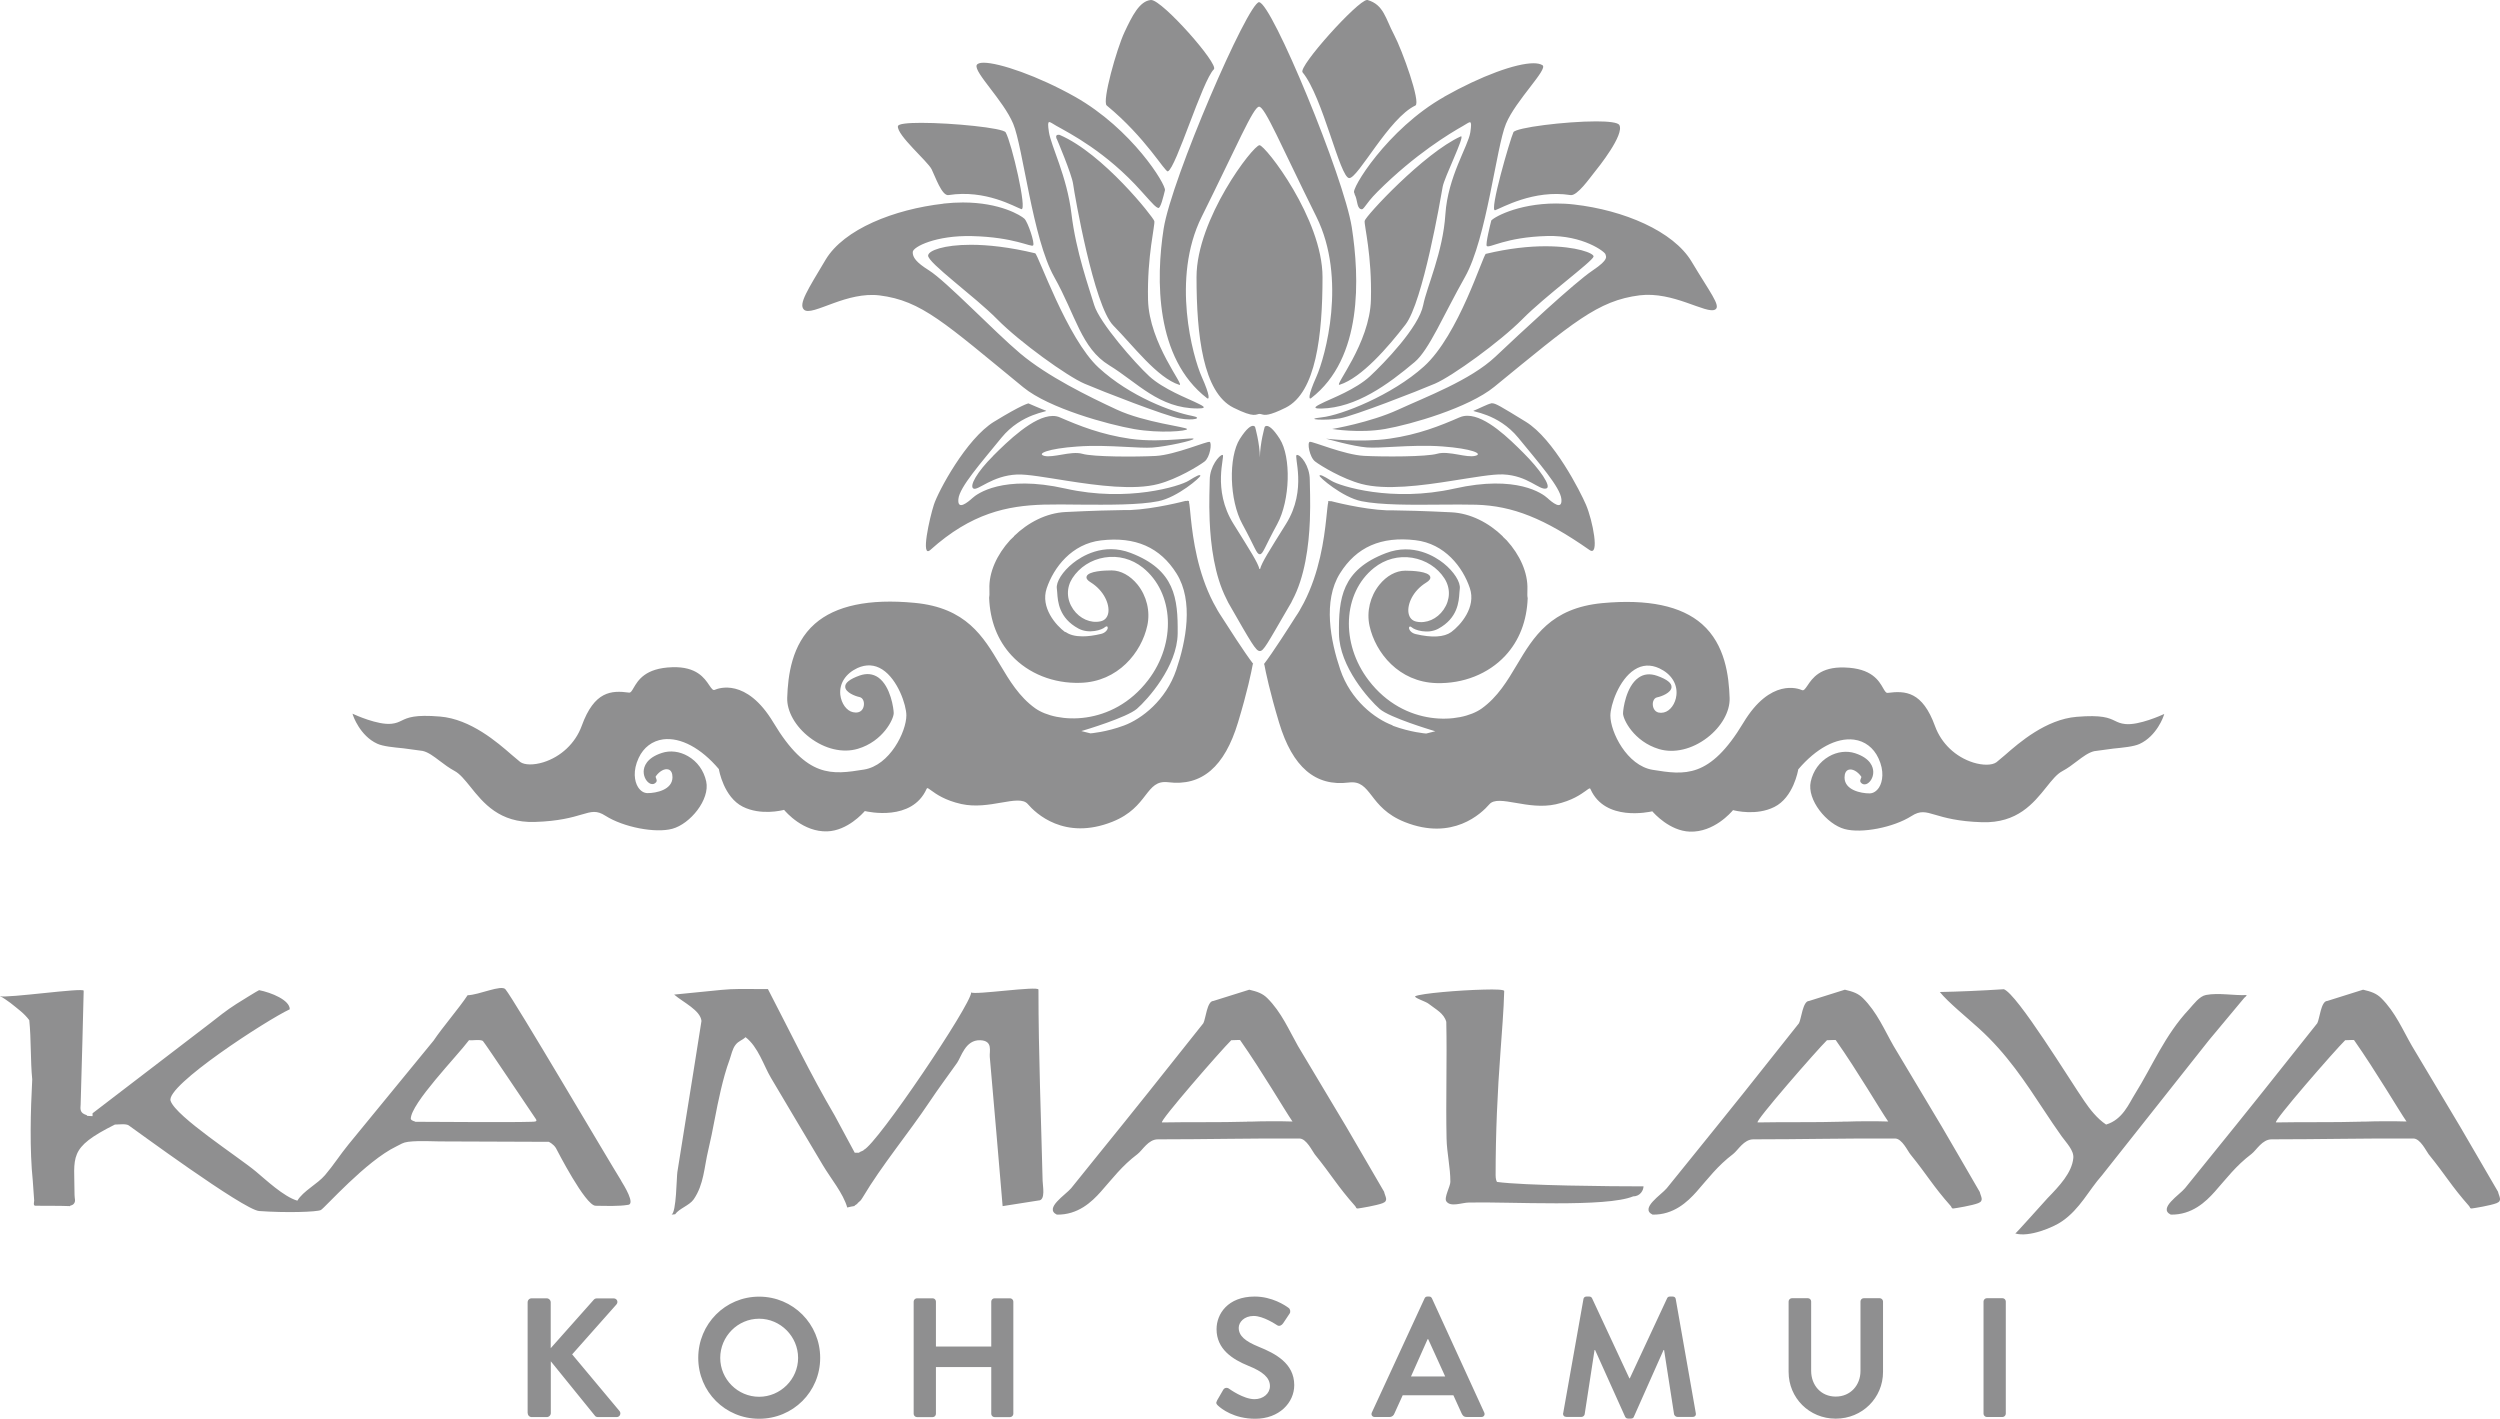
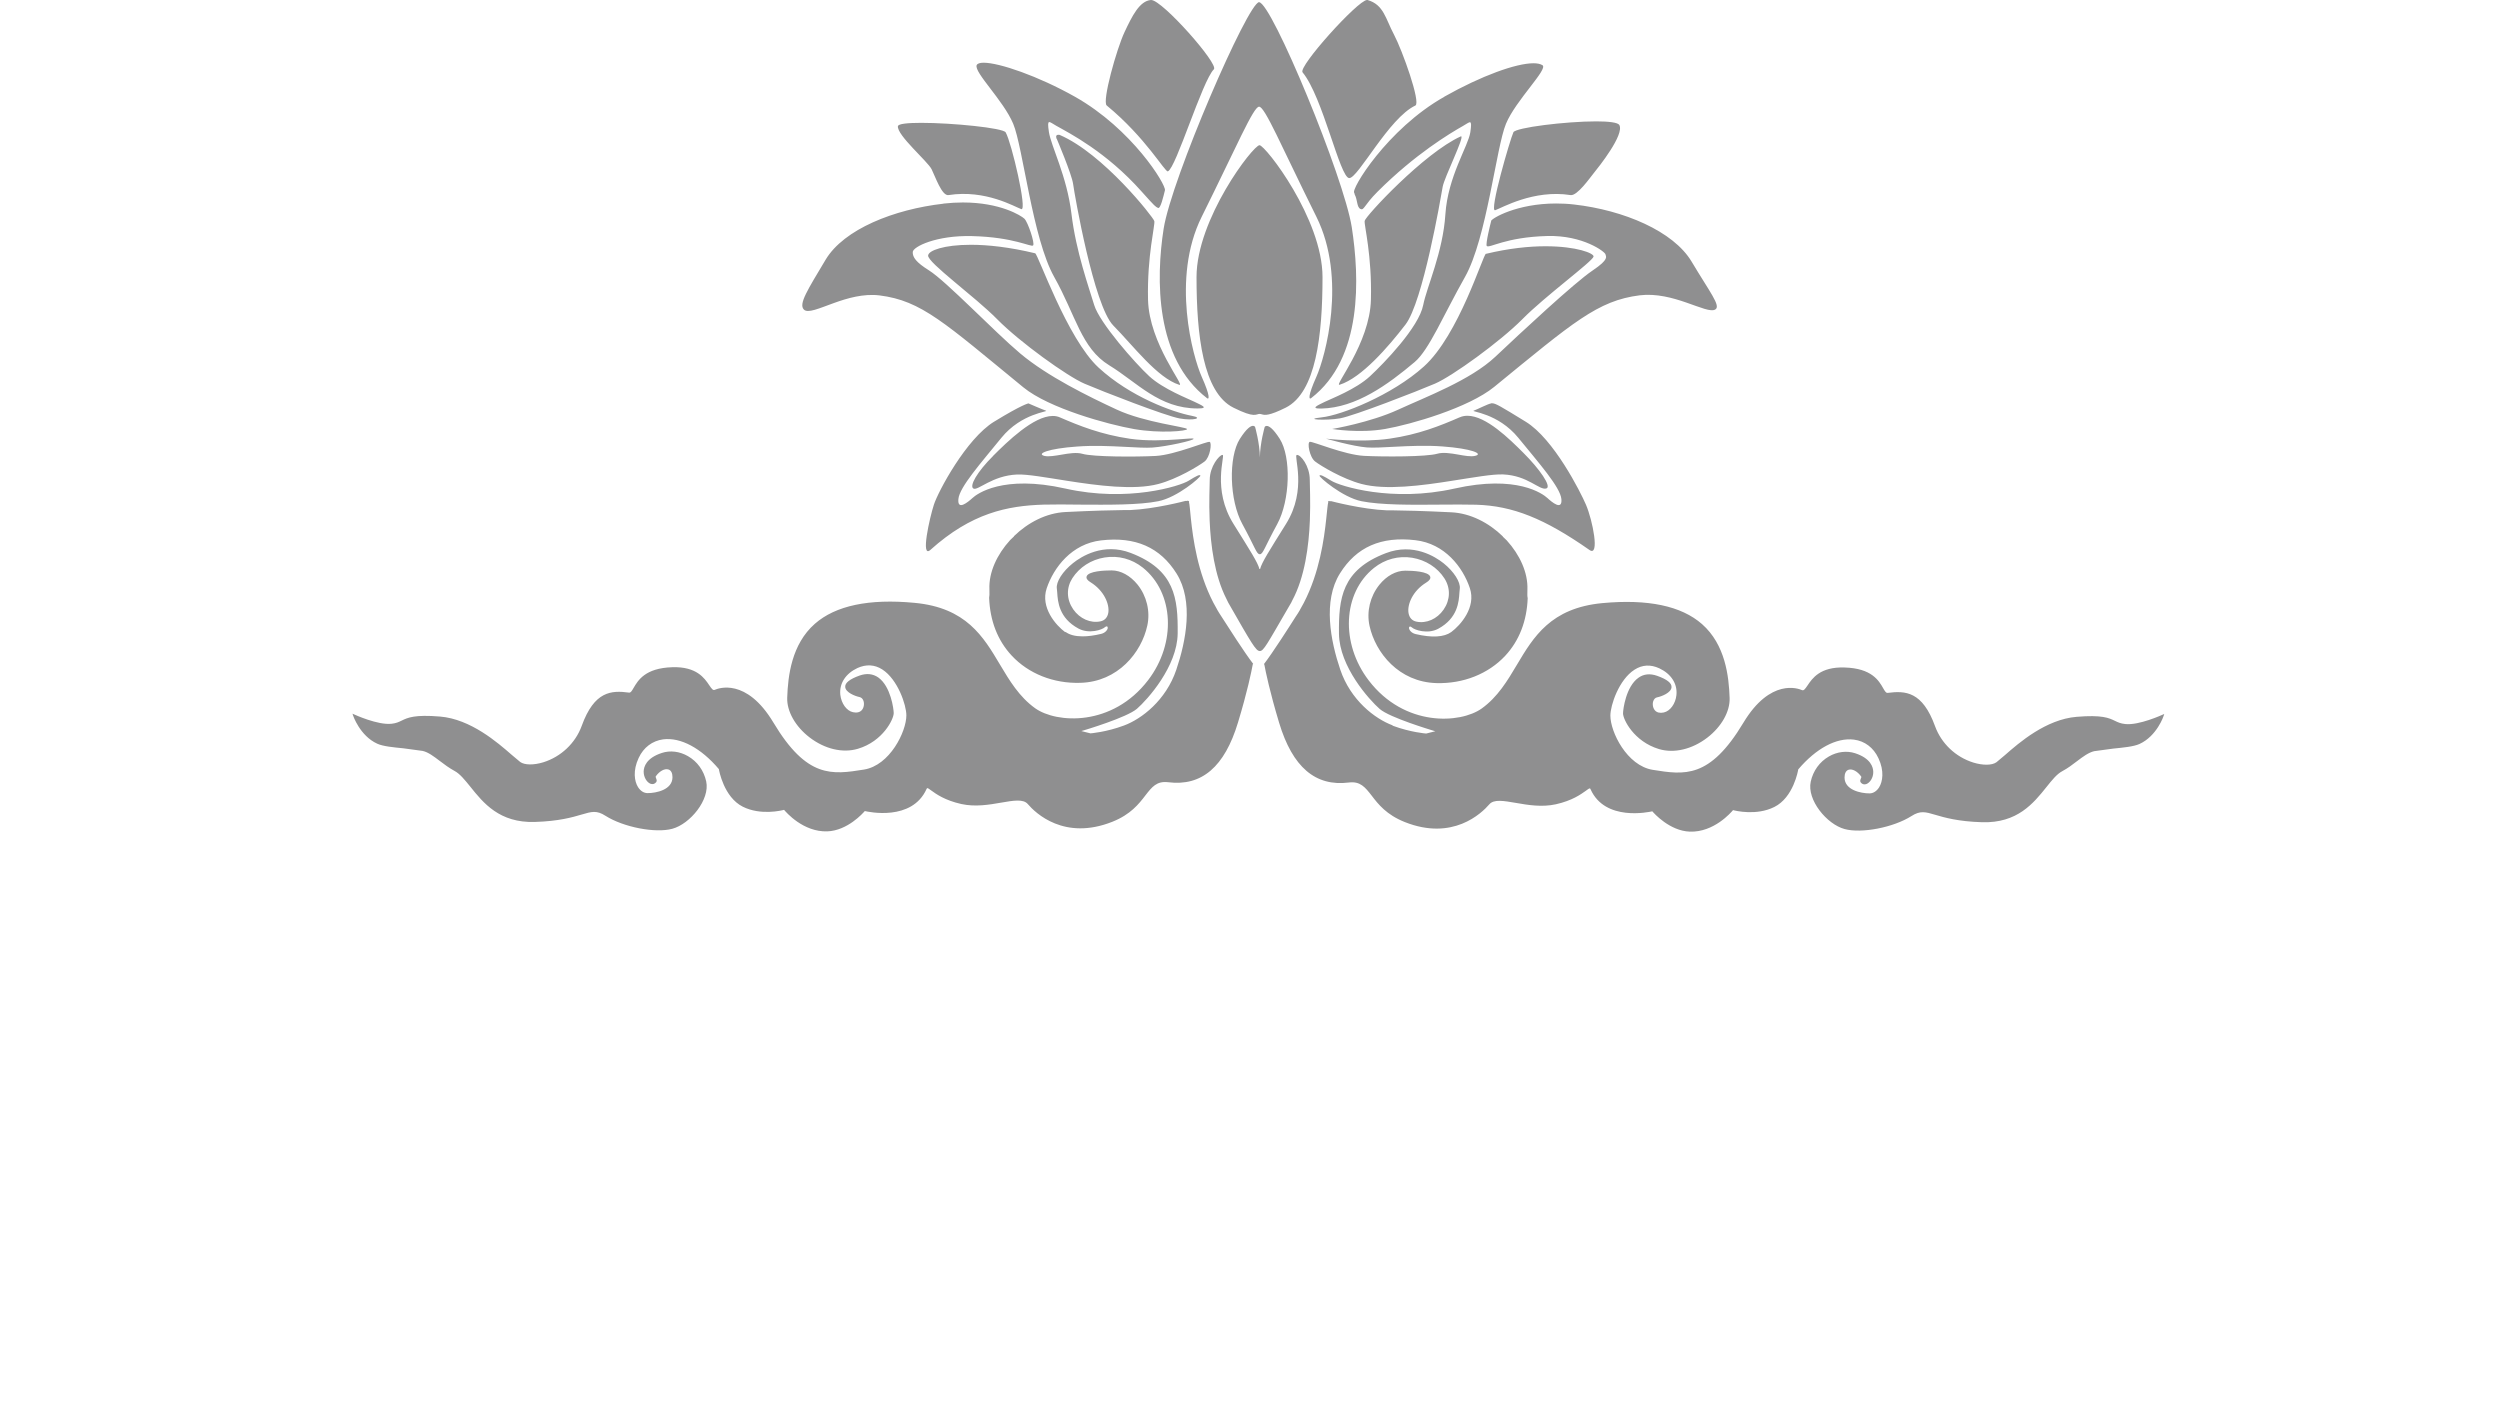
<svg xmlns="http://www.w3.org/2000/svg" id="Ebene_1" viewBox="0 0 270.64 153.6">
  <defs>
    <style>.cls-1{fill:#8f8f90;}</style>
  </defs>
  <path class="cls-1" d="M115.32,68.44c-1-.73-2.71-2.67-2.01-4.75,.76-2.26,2.71-4.82,5.89-5.19,3.72-.43,6.39,.75,8.17,3.59,1.87,2.99,1.02,7.32-.03,10.42-1.12,3.31-3.75,5.32-5.66,6.03-1.93,.72-3.61,.85-3.63,.85-.02,0-.68-.17-.68-.17l-.31-.08,.31-.09s4.61-1.37,5.71-2.32c1.13-.98,4.37-4.58,4.41-8.15,.04-3.82-.3-6.89-5.08-8.72-2.97-1.14-5.36,.39-6.25,1.1-1.12,.89-1.86,2.04-1.75,2.76l.04,.42c.06,.97,.18,2.77,2.31,3.91,1.14,.61,2.56,.13,2.85-.15,.09-.08,.16-.11,.23-.08l.06,.03,.02,.14c-.02,.19-.26,.52-.71,.63-.75,.18-1.42,.27-2.01,.27-.79,0-1.42-.16-1.86-.49m13.22-14.2s-.03,.02-.04,.03h-.2s-3.3,.88-6.02,.99h-.02c-.24,0-.47,0-.7,0-1.06,.01-3.25,.06-6.24,.21-2.07,.1-4.06,1.14-5.57,2.61,0,.02,0,.03,0,.03-.14,.13-.28,.26-.42,.4-1.42,1.56-2.32,3.49-2.24,5.32,.02,.49,0,.79-.03,.93,.09,2.47,.91,4.61,2.44,6.25,1.82,1.96,4.53,3.04,7.43,2.95,4.08-.11,6.62-3.29,7.25-6.19,.34-1.54-.06-3.21-1.06-4.45-.79-.97-1.81-1.53-2.8-1.53-.76,0-2.54,.07-2.71,.66-.06,.21,.09,.42,.44,.63,1.45,.9,2.06,2.37,1.91,3.3-.09,.5-.38,.82-.83,.92-1.09,.24-2.26-.28-2.97-1.3-.73-1.06-.76-2.32-.09-3.37,.77-1.19,2.04-2.01,3.49-2.24,1.48-.24,2.95,.15,4.14,1.1,3.38,2.71,3.64,8.17,.57,12.18-3.88,5.07-9.93,4.68-12.23,3.04-1.73-1.24-2.79-3.02-3.81-4.73-1.8-3.03-3.66-6.16-9.25-6.68-4.92-.47-8.55,.3-10.79,2.27-2.52,2.22-2.91,5.63-2.99,8-.05,1.47,.88,3.11,2.41,4.29,1.65,1.27,3.6,1.73,5.24,1.24,2.72-.81,3.88-3.21,3.88-3.86,0-.42-.31-2.89-1.67-3.86-.58-.4-1.25-.48-2.02-.21-1.07,.38-1.6,.8-1.56,1.24,.04,.59,1.06,.99,1.55,1.09,.2,.04,.35,.19,.43,.42,.11,.34,.03,.76-.19,1-.21,.23-.54,.31-.95,.22-.69-.15-1.26-.94-1.37-1.88-.13-1.22,.57-2.3,1.85-2.9,.95-.43,1.86-.38,2.69,.15,1.68,1.08,2.61,3.85,2.61,4.97,0,1.76-1.79,5.42-4.59,5.87-3.45,.55-6.17,.98-9.81-5.1-2.93-4.88-5.98-3.69-6.32-3.54-.21,.1-.34-.08-.62-.49-.51-.76-1.37-2.04-4.01-1.95-2.94,.09-3.71,1.44-4.18,2.24-.2,.35-.32,.53-.48,.51-1.93-.26-3.77-.18-5.14,3.61-.68,1.86-2.23,3.33-4.15,3.93-1.04,.32-2.02,.31-2.5-.03l-.93-.78c-1.54-1.34-4.43-3.86-7.75-4.14-2.76-.23-3.5,.12-4.16,.44-.31,.15-.6,.29-1.09,.34-1.49,.17-4.03-1-4.05-1.01l-.18-.08,.06,.19s.73,2.2,2.62,3.06c.63,.29,1.75,.39,2.84,.5l2.07,.28c.61,.14,1.18,.57,1.85,1.08,.5,.38,1.02,.77,1.61,1.09,.58,.31,1.1,.96,1.71,1.71,1.4,1.75,3.15,3.93,6.98,3.81,2.61-.08,4.08-.51,5.06-.8,1.09-.32,1.63-.48,2.58,.13,1.95,1.24,5.4,1.91,7.24,1.41,1.93-.52,4.1-3.16,3.67-5.13-.26-1.18-.96-2.15-1.97-2.73-.9-.52-1.93-.65-2.83-.35-1.69,.55-1.96,1.5-1.97,2.02,0,.65,.37,1.18,.75,1.32,.23,.08,.44,.02,.6-.17,.11-.13,.05-.29,0-.41-.05-.12-.07-.19-.03-.24,.4-.56,.96-.86,1.36-.73,.29,.09,.44,.39,.44,.84,0,1.36-1.76,1.72-2.69,1.72-.41,0-.77-.23-1.04-.65-.39-.62-.58-1.78,.07-3.16,.53-1.14,1.48-1.85,2.65-2.01,1.9-.24,4.11,.95,6.03,3.22,.02,.13,.53,3.03,2.59,4.07,1.94,.97,4.21,.41,4.47,.34,.2,.24,2.07,2.42,4.68,2.33,2.19-.08,3.87-1.98,4.06-2.2,.37,.09,5.1,1.13,6.68-2.38,.02-.04,.05-.09,.07-.1,.07-.02,.25,.11,.45,.26,.51,.37,1.46,1.06,3.25,1.46,1.51,.33,3,.08,4.31-.15,1.34-.23,2.4-.42,2.89,.16,.83,.97,3.95,3.98,9.15,1.91,1.98-.79,2.87-1.93,3.58-2.86,.71-.91,1.22-1.57,2.46-1.42,3.63,.46,6.11-1.66,7.56-6.47,1.02-3.36,1.45-5.49,1.6-6.3l.04-.05c-.93-1.2-2.78-4.1-3.42-5.1h0c-.17-.25-.32-.5-.47-.75,0,0-.01-.02-.01-.03-.14-.25-.28-.49-.41-.74-1.71-3.3-2.2-6.91-2.43-9.09h0c-.09-.9-.14-1.55-.21-1.81l.02-.1h-.07s-.03-.03-.04-.03c0,0-.01,0-.02,0m22.15,24.31c-1.91-.71-4.54-2.72-5.66-6.03-1.05-3.1-1.9-7.44-.03-10.42,1.78-2.85,4.45-4.03,8.17-3.59,3.18,.37,5.13,2.92,5.89,5.19,.7,2.07-1.01,4.01-2.01,4.75-.77,.56-2.1,.64-3.87,.22-.45-.11-.68-.43-.71-.63l.02-.14,.06-.03c.07-.03,.14,0,.23,.08,.29,.28,1.71,.76,2.85,.15,2.13-1.15,2.24-2.95,2.3-3.91l.04-.42c.1-.72-.64-1.87-1.75-2.76-.89-.71-3.28-2.24-6.25-1.1-4.78,1.82-5.12,4.9-5.08,8.72,.04,3.57,3.28,7.16,4.41,8.15,1.1,.95,5.66,2.3,5.71,2.32l.31,.09-.31,.08s-.65,.16-.68,.17c-.02,0-1.69-.13-3.63-.85m-6.93-24.29h-.07l.03,.1c-.07,.26-.12,.9-.22,1.81h0c-.23,2.17-.72,5.79-2.43,9.09-.13,.25-.27,.49-.41,.74,0,.01,0,.02-.01,.03-.15,.25-.3,.5-.47,.74h0c-.64,1.01-2.49,3.91-3.42,5.11l.04,.05c.15,.81,.59,2.94,1.6,6.3,1.45,4.81,3.93,6.93,7.56,6.47,1.23-.15,1.75,.51,2.46,1.42,.71,.93,1.6,2.07,3.58,2.86,5.19,2.07,8.31-.94,9.15-1.91,.49-.58,1.55-.39,2.89-.16,1.31,.23,2.8,.48,4.31,.15,1.79-.4,2.73-1.09,3.25-1.46,.2-.15,.37-.28,.45-.26,.03,0,.05,.06,.07,.1,1.57,3.5,6.31,2.46,6.68,2.38,.19,.22,1.88,2.12,4.06,2.2,2.61,.09,4.48-2.09,4.68-2.33,.26,.07,2.53,.63,4.47-.34,2.07-1.03,2.57-3.94,2.59-4.07,1.93-2.27,4.13-3.46,6.03-3.22,1.17,.15,2.12,.87,2.65,2.01,.65,1.38,.46,2.54,.07,3.16-.27,.42-.64,.65-1.04,.65-.93,0-2.7-.36-2.7-1.72,0-.45,.16-.75,.44-.84,.4-.13,.96,.17,1.36,.73,.04,.06,.01,.13-.04,.24-.05,.12-.11,.28,0,.41,.15,.19,.37,.25,.6,.17,.38-.14,.76-.67,.75-1.32-.01-.52-.28-1.47-1.97-2.02-.89-.29-1.93-.17-2.83,.35-1.01,.58-1.71,1.55-1.97,2.73-.43,1.97,1.74,4.61,3.67,5.13,1.84,.5,5.29-.17,7.24-1.41,.95-.61,1.5-.45,2.58-.13,.98,.29,2.45,.72,5.05,.8,3.83,.12,5.58-2.06,6.98-3.81,.6-.75,1.12-1.4,1.7-1.71,.6-.32,1.12-.71,1.61-1.09,.66-.5,1.24-.93,1.85-1.08l2.07-.28c1.08-.11,2.2-.21,2.84-.5,1.89-.86,2.62-3.04,2.62-3.06l.06-.19-.18,.08s-2.56,1.18-4.05,1.01c-.49-.05-.79-.19-1.1-.34-.66-.32-1.4-.67-4.16-.44-3.32,.28-6.21,2.79-7.75,4.14l-.93,.78c-.48,.34-1.46,.35-2.5,.03-1.92-.6-3.46-2.07-4.14-3.93-1.37-3.78-3.21-3.86-5.14-3.61-.16,.02-.28-.16-.48-.51-.46-.81-1.24-2.16-4.18-2.24-2.65-.09-3.5,1.19-4.01,1.95-.28,.41-.41,.59-.62,.49-.34-.15-3.39-1.33-6.32,3.54-3.65,6.08-6.37,5.65-9.81,5.1-2.8-.45-4.59-4.1-4.59-5.87,0-1.12,.92-3.89,2.61-4.97,.84-.54,1.74-.59,2.69-.15,1.28,.6,1.98,1.68,1.85,2.9-.1,.94-.68,1.73-1.37,1.88-.41,.09-.74,.01-.95-.22-.22-.25-.3-.66-.19-1,.08-.23,.23-.39,.43-.42,.49-.1,1.51-.5,1.55-1.09,.04-.45-.49-.86-1.56-1.24-.77-.27-1.45-.2-2.02,.21-1.36,.96-1.67,3.44-1.67,3.86,0,.65,1.17,3.04,3.89,3.86,1.63,.49,3.59,.03,5.24-1.24,1.53-1.18,2.46-2.82,2.41-4.29-.08-2.37-.47-5.78-2.99-8-2.24-1.97-5.87-2.73-10.79-2.27-5.59,.53-7.45,3.66-9.25,6.68-1.02,1.72-2.08,3.49-3.81,4.73-2.3,1.64-8.35,2.03-12.23-3.04-3.07-4.01-2.82-9.47,.57-12.18,1.19-.95,2.66-1.34,4.14-1.1,1.45,.24,2.73,1.05,3.49,2.24,.67,1.05,.64,2.31-.09,3.37-.71,1.03-1.88,1.54-2.97,1.3-.45-.1-.74-.42-.83-.92-.16-.94,.46-2.41,1.91-3.3,.35-.21,.5-.43,.44-.63-.17-.59-1.95-.66-2.71-.66-1,0-2.02,.56-2.8,1.53-1,1.25-1.4,2.91-1.06,4.45,.64,2.9,3.17,6.08,7.25,6.19,2.9,.08,5.61-1,7.43-2.95,1.53-1.64,2.35-3.78,2.44-6.25-.04-.14-.05-.43-.03-.93,.07-1.82-.82-3.76-2.24-5.32-.14-.14-.28-.27-.42-.4,0,0,0-.01,0-.03-1.51-1.47-3.5-2.51-5.57-2.61-2.99-.15-5.18-.2-6.24-.21-.23,0-.46,0-.7,0h-.02c-2.73-.11-6.03-.99-6.03-.99h-.2s-.04-.02-.05-.03c0,0-.01,0-.02,0-.01,0-.03,.01-.04,.03m-12.86-2.3c0,.64-.1,2.33-.01,4.39,.11,2.67,.53,5.96,1.81,8.47,.07,.14,.13,.29,.21,.43,0,0,0,0,0,0,2.54,4.44,2.98,5.21,3.4,5.23,.42,.02,.79-.74,3.1-4.71,.1-.18,.2-.34,.31-.53,.04-.07,.07-.15,.11-.23,1.37-2.54,1.8-5.93,1.91-8.67h0c.08-2.07-.01-3.75-.01-4.39,0-1.52-1-2.75-1.4-2.7-.4,.05,1.18,3.72-1.18,7.48-1.83,2.93-2.61,4.15-2.8,4.87h-.07c-.19-.72-.97-1.94-2.8-4.87-2.36-3.76-.89-7.39-1.18-7.48,0,0-.02,0-.03,0-.32,0-1.37,1.23-1.37,2.7m3.26-4.44c-1.25,1.98-1.14,6.65,.27,9.22,1.41,2.59,1.53,3.27,1.89,3.27,.35,0,.48-.68,1.89-3.27,1.4-2.58,1.52-7.25,.27-9.22-.74-1.16-1.18-1.4-1.41-1.4-.16,0-.22,.11-.22,.11,0,0-.5,1.72-.52,3.3-.02-1.57-.52-3.3-.52-3.3,0,0-.06-.12-.23-.12-.23,0-.67,.24-1.41,1.4m-26.72,1.86c-1.75,1.74-2.6,3.27-2.13,3.53,.48,.26,2.02-1.4,4.71-1.52,1.1-.05,3.13,.32,5.43,.68,3.32,.52,7.24,1.04,9.86,.35,2.07-.54,4.4-1.97,5.01-2.43,.61-.46,.82-2.01,.57-2.13-.25-.12-3.72,1.4-5.85,1.52-2.12,.11-6.75,.11-7.93-.23-.62-.18-1.47-.05-2.26,.09-.71,.12-1.39,.24-1.84,.14-.95-.23,.38-.8,3.53-1.02,1.72-.13,3.54-.05,5.09,.03,1.29,.07,2.38,.13,3.07,.08,1.52-.11,4.51-.77,4.44-.95-.03-.08-.72,0-1.75,.07-1.36,.1-3.32,.19-5.12-.07-3.15-.46-5.51-1.41-7.59-2.31-.24-.11-.51-.16-.78-.16-2.08,0-4.93,2.79-6.47,4.33m50.51-4.18c-2.09,.91-4.44,1.86-7.59,2.31-3.15,.45-6.87,0-6.87,0,0,0,2.92,.84,4.44,.95,.69,.05,1.78-.01,3.07-.08,1.55-.08,3.37-.16,5.09-.03,3.15,.23,4.49,.8,3.54,1.02-.45,.11-1.13-.01-1.84-.14-.8-.14-1.64-.27-2.26-.09-1.18,.34-5.81,.34-7.94,.23-2.12-.12-5.53-1.57-5.85-1.52-.32,.04-.04,1.67,.57,2.13,.6,.46,2.94,1.88,5.01,2.43,2.62,.7,6.54,.18,9.86-.35,2.31-.36,4.33-.72,5.44-.68h.04c2.7,.12,3.92,1.75,4.68,1.52,.61-.19-.74-2.12-2.49-3.86-1.52-1.52-4.05-4.01-6.05-4.01-.29,0-.57,.05-.84,.17m-50.39,.46c-3.04,1.86-6.08,7.59-6.53,8.99-.46,1.41-1.47,5.88-.38,4.9,4.44-3.99,8.32-4.78,12.26-4.9,1.14-.03,2.49-.02,3.89,0,3.08,.02,6.44,.05,8.52-.37,2.08-.41,4.62-2.62,4.56-2.77-.07-.15-.38,0-1.29,.56-.91,.57-6.57,2.36-13.33,.84-6.76-1.52-9.57,.57-10.06,1.03-.5,.45-1.64,1.4-1.52,.11,.11-1.29,2.47-3.94,4.66-6.64,2.2-2.69,5.17-2.81,4.82-2.93-.34-.11-1.9-.79-1.9-.79,0,0-.68,.12-3.71,1.98m53.81-1.98c-.38,.06-1.56,.68-1.9,.79-.34,.12,2.62,.24,4.83,2.93,2.2,2.7,4.55,5.35,4.67,6.64,.11,1.29-1.02,.34-1.51-.11-.5-.46-3.3-2.55-10.06-1.03-6.76,1.52-12.42-.27-13.33-.84-.91-.56-1.2-.69-1.29-.56-.09,.12,2.47,2.35,4.55,2.77,2.08,.42,5.44,.4,8.52,.37,1.41-.01,2.75-.02,3.9,.01,3.95,.12,7.37,1.48,12.26,4.9,1.13,.79,.35-3.2-.38-4.9-.58-1.36-3.49-7.14-6.53-8.99-2.75-1.69-3.26-1.99-3.62-1.99-.04,0-.07,0-.11,0m-.57-16.19c-.31,.08-2.93,8.8-6.72,12.21-3.45,3.11-8.93,5.27-11.05,5.5-2.13,.23,.45,.38,1.97,.11,1.52-.27,8.43-2.96,10.29-3.76,1.86-.8,7.02-4.52,9.46-6.98,2.43-2.47,7.58-6.24,7.7-6.77,.08-.35-1.83-1.12-5.2-1.12-1.77,0-3.95,.22-6.45,.82m-60.39,.17c-.08,.77,5.05,4.44,7.48,6.91,2.43,2.47,7.6,6.19,9.46,6.98,1.86,.8,8.77,3.49,10.29,3.76,1.51,.27,2.6-.04,1.34-.28-2.1-.4-6.69-2.07-10.11-5.22-3.42-3.15-6.56-12.31-6.87-12.38-2.78-.67-5.12-.92-6.96-.92-2.94,0-4.57,.63-4.62,1.14m60.95-3.72c-.09,.34-.63,2.51-.48,2.71,.29,.28,2-.96,6.55-1.08,3.88-.1,6.26,1.72,6.3,1.98,.04,.25,.46,.51-1.4,1.76-1.98,1.33-7.82,6.78-10.52,9.33-2.7,2.54-7.48,4.33-10.52,5.73-3.04,1.4-7.14,2.09-7.14,2.09,0,0,2.93,.49,5.73,0,2.81-.49,9.03-2.29,11.81-4.56,8.54-6.98,11.2-9.34,15.75-9.91,1.8-.22,3.58,.28,5.03,.78,1.54,.53,2.71,1.06,3.17,.74,.58-.4-.61-1.86-2.58-5.16-1.97-3.31-7.36-5.58-12.72-6.19-.68-.08-1.33-.11-1.96-.11-4.25,0-6.97,1.61-7.04,1.9m-59.27-1.88c-5.36,.61-10.78,2.76-12.76,6.06-1.97,3.3-2.93,4.78-2.37,5.39,.42,.46,1.66-.12,3.28-.7,1.44-.52,3.18-1.03,4.92-.82,4.56,.57,7.03,2.96,15.57,9.95,2.78,2.28,9.19,4.03,11.99,4.52,2.81,.49,5.78,.22,5.74,0-.04-.23-4.59-.7-7.62-2.11-3.04-1.41-7.49-3.59-10.44-6.07-2.83-2.38-8-7.82-9.9-9.01-1.36-.85-1.77-1.41-1.74-1.98,.03-.57,2.54-1.82,6.42-1.72,4.56,.11,6.39,1.23,6.61,1.01,.21-.22-.56-2.52-.94-2.89-.37-.35-2.63-1.76-6.66-1.76-.66,0-1.36,.04-2.11,.12m34.22-6.32c-.69,0-6.82,7.98-6.82,14.28s.71,12.49,3.99,14.13c2.36,1.18,2.43,.68,2.84,.68,.09,0,.17,.03,.26,.05,.3,.09,.76,.17,2.57-.73,3.27-1.64,3.98-7.82,3.98-14.13s-6.18-14.26-6.82-14.28h0Zm21.78-.95c-3.98,1.8-10.35,8.67-10.4,9.15-.06,.49,.8,3.72,.68,8.51-.11,4.78-4.1,9.45-3.38,9.22,2.37-.75,5.25-4.08,7.12-6.51,1.89-2.45,3.8-13.61,4.03-14.93,.18-1.01,2.4-5.45,1.99-5.45-.01,0-.03,0-.04,.01m-43.73,.26s1.63,3.84,1.77,4.89c.15,1.11,2.24,13.18,4.35,15.32,2.15,2.18,4.76,5.67,7.14,6.42,.72,.23-3.27-4.44-3.38-9.22-.11-4.79,.79-8.1,.68-8.51-.11-.41-5.54-7.32-10.26-9.33-.05,0-.09-.01-.13-.01-.39,0-.18,.45-.18,.45m-17.19-1.38c-.1,.99,3.2,3.78,3.65,4.66,.38,.75,1.11,2.92,1.83,2.8,4.02-.63,7.2,1.29,7.88,1.52,.68,.23-1.05-7.19-1.69-8.31-.28-.48-5.78-1.03-9.13-1.03-1.46,0-2.51,.1-2.53,.36m66.62,.67c-.34,.72-2.66,8.66-1.97,8.43,.68-.23,4.15-2.27,8.16-1.64,.72,.12,2.11-1.89,2.53-2.4,.52-.64,3.33-4.16,2.75-5.19-.16-.27-1.15-.39-2.49-.39-3.31,0-8.73,.67-8.98,1.18m-7.48-3.84c-6.19,3.49-10.2,10.13-9.74,10.4l.05,.19c.31,.58,.21,1.35,.61,1.55,.4,.2,.35-.36,1.87-1.88,4.07-4.06,7.82-6.3,9.23-7.1,.8-.45,1.02-.84,.8,.68-.23,1.52-2.43,4.78-2.7,8.88-.26,4.1-2.02,7.88-2.4,9.82-.46,2.4-4.25,6.31-5.77,7.72-1.52,1.41-4.21,2.43-4.9,2.77-.68,.34-1.67,.75-.34,.72,3.75-.09,7.2-2.6,10.09-5.04,1.56-1.32,3.08-5.02,5.44-9.2,2.36-4.18,3.38-14.05,4.44-16.59,1.06-2.55,4.6-5.93,3.95-6.34-.22-.14-.55-.21-.97-.21-1.88,0-5.62,1.34-9.66,3.62m-50.62-3.42c-.31,.78,2.88,3.8,3.95,6.34,1.07,2.54,2.09,12.41,4.44,16.59,2.35,4.18,2.92,7.71,5.96,9.57,3.04,1.86,5.39,4.67,9.57,4.67,1.34,0,.34-.38-.34-.72-.68-.34-3.38-1.37-4.9-2.77-1.52-1.4-5.39-5.8-5.96-7.71-.57-1.9-1.97-5.78-2.46-9.87-.49-4.08-2.21-7.33-2.44-8.85-.23-1.52,0-1.13,.8-.68,1.4,.79,5.4,2.81,9.22,7.1,1.52,1.7,1.51,1.65,1.79,1.79,.27,.14,.59-1.27,.75-1.91,.14-.59-3.56-6.64-9.75-10.13-3.98-2.24-8.19-3.68-9.88-3.68-.41,0-.67,.09-.75,.26M136.31,.23c-1.22,.03-9.5,19.15-10.34,24.54-.84,5.39-.93,14,4.69,18.33,.25,.2,.38-.19-.57-2.32-.95-2.13-3.32-10.63,0-17.31,3.83-7.71,5.59-11.9,6.21-11.92,.63-.02,2.38,4.21,6.21,11.92,3.32,6.68,.95,15.19,0,17.31-.95,2.13-.82,2.51-.57,2.32,5.62-4.33,5.23-13.1,4.4-18.49-.84-5.39-8.68-24.37-10.04-24.37h0ZM124.59,0c-1.23,.11-2.03,1.73-2.85,3.47-.85,1.8-2.46,7.52-1.93,7.95,4.24,3.49,6.32,7.25,6.62,7.13,.88-.34,3.72-9.8,4.98-11.05C131.97,6.95,125.83,0,124.62,0c0,0-.02,0-.03,0m23.39,0c-1.02,.06-7.47,7.22-6.97,7.83,2.2,2.66,4.04,11.42,5.05,11.45,.96,.03,4.29-6.51,7.17-7.86,.59-.34-1.4-5.93-2.33-7.69-.91-1.71-1.1-3.23-2.86-3.73,0,0-.02,0-.03,0h-.03Z" />
-   <path class="cls-1" d="M82.14,107.07c.34,0,.67,0,.99,0,2.45,4.71,4.62,9.25,7.23,13.69,.73,1.34,1.46,2.69,2.17,4.03h.48c0-.11,.5-.2,.5-.31,1.44-.62,11.63-15.73,11.63-17.05,.28,.32,7.28-.73,7.28-.3,0,6.91,.29,14.09,.45,20.7,0,.49,.36,2.13-.45,2.13-1.29,.2-2.58,.41-3.88,.61-.46-5.39-.91-10.76-1.39-16.15-.06-.6,.38-1.76-1.04-1.81-1.61-.05-2.05,1.81-2.5,2.45-.99,1.4-2.03,2.79-2.97,4.2-2.31,3.46-5.15,6.84-7.25,10.37-.23,.37-.24,.35-.55,.62,0,.11-.33,.21-.34,.31,0-.02-.69,.13-.78,.16-.44-1.55-1.78-3.13-2.65-4.6-.98-1.65-1.96-3.29-2.94-4.94-.89-1.5-1.78-2.99-2.67-4.5-.77-1.29-1.38-3.36-2.75-4.4-.38,.35-.75,.41-1.06,.8-.37,.45-.48,1.12-.66,1.62-.4,1.08-.69,2.18-.95,3.27-.52,2.17-.84,4.35-1.36,6.51-.46,1.91-.47,3.73-1.58,5.35-.46,.67-1.59,1-2.01,1.62-.03,0-.38,.04-.4,.04,.54-.19,.55-4.07,.64-4.61,.29-1.84,.59-3.68,.88-5.51,.58-3.62,1.17-7.24,1.73-10.85-.13-1.16-1.95-1.99-2.96-2.85,0,0,4.56-.45,5.13-.51,1.26-.13,2.67-.1,4.01-.09m78.51,.06c-2.64,.06-6.77,.41-7.4,.71-.29,.13,1.17,.6,1.41,.81,.79,.62,1.67,1.03,1.93,1.97,.09,4.06-.06,8.58,.03,12.63,.03,1.57,.42,3.12,.41,4.7,0,.48-.72,1.72-.43,2.11,.47,.65,1.66,.13,2.45,.12,4.42-.1,14.85,.55,17.78-.67,.78,0,1.11-.69,1.11-1.08-3.53,0-12.95-.08-15.86-.48-.07-.1-.15-.34-.15-.74,0-4.57,.2-9,.53-13.39,.12-1.74,.36-4.59,.4-6.54,0-.15-.93-.19-2.2-.15m56.27-.04c-2.52,.16-4.82,.26-6.91,.3,.86,1.08,2.92,2.75,4.23,3.94,3.02,2.73,5.04,5.83,7.06,8.89,.61,.93,1.24,1.86,1.89,2.78,.51,.71,1.35,1.54,1.27,2.36-.15,1.6-1.51,3.03-2.8,4.36-.26,.27-3.42,3.83-3.48,3.81,1.47,.44,4.11-.65,5.06-1.32,1.96-1.35,2.9-3.38,4.31-4.96,3.87-4.88,7.72-9.75,11.59-14.64,1.27-1.52,2.55-3.06,3.82-4.58,.08-.07,.3-.25,.25-.31-1.31,.07-3.03-.27-4.38-.01-.72,.13-1.35,1.01-1.83,1.54-2.64,2.81-3.97,6.14-5.86,9.17-.67,1.06-1.33,2.78-3.13,3.32-.98-.65-1.77-1.68-2.33-2.5-1.55-2.23-7.31-11.68-8.76-12.16m-159.32,14.35c.09,0,.68,.05,.42-.29-.2-.27-5.49-8.2-5.72-8.43-.24-.24-1.28-.03-1.51-.11-1.31,1.75-6.31,6.86-6.31,8.53,.09,.24,.52,.26,.48,.31,2.59,0,9.96,.08,12.63,0m9.66,6.38c.25,.41,1.65,2.62,.69,2.62-.93,.15-2.17,.11-3.46,.09-1.11-.03-4.16-6.01-4.29-6.25-.29-.46-.77-.67-.77-.67-3.14-.03-7.42-.01-10.57-.04-1.68,.03-3.35-.13-4.67,.04-.59,.08-.74,.25-1.27,.5-3.28,1.58-7.73,6.64-8.16,6.88-.42,.22-3.81,.32-6.69,.11-1.69-.13-13.77-9.05-14.13-9.28-.31-.19-1.07-.08-1.48-.08-5.14,2.57-4.37,3.42-4.37,7.61,0,.42,.15,.66-.06,.94-.17,.24-.43,.18-.43,.28-.67-.04-3.46-.04-3.74-.04s-.14-.38-.14-.57c-.04-.71-.09-1.42-.15-2.13-.35-3.38-.24-7.54-.06-10.98-.2-2-.11-4.4-.32-6.41-.57-.76-1.18-1.17-2.03-1.86-.33-.23-.86-.64-1.16-.74,.74,.25,9.07-.95,9.08-.59,0,.24-.25,9.96-.33,12.34-.03,.41-.08,.79,.38,1.02,.21,.11,.33,.1,.33,.19,.17,0,.43,.03,.58,.03v-.31c4.23-3.23,8.46-6.47,12.68-9.71,.92-.72,1.84-1.46,2.88-2.12,.17-.11,2.42-1.51,2.47-1.5,1.32,.26,3.32,1.07,3.32,2.07-2.47,1.15-13.49,8.29-12.9,9.92,.6,1.72,7.35,6.07,9.23,7.64,1.05,.87,3.01,2.73,4.49,3.16,.64-1.06,2.14-1.77,3-2.77,.92-1.08,1.64-2.22,2.53-3.31,3.08-3.75,6.16-7.5,9.22-11.25,.91-1.37,2.78-3.54,3.68-4.91,1.24-.03,3.67-1.18,4.1-.64,.96,1.16,11.1,18.43,12.53,20.72m67.74-6.4c.15,0,.31,0,.47,0,1.03-.04,3.05-.06,4.46-.01-.89-1.3-3.28-5.4-5.66-8.8-.01-.06-.43,0-.97,0-1.09,1.07-7.91,8.9-7.49,8.9,3.07-.06,6.12,.01,9.2-.08m14.84,7.6c.11,.51,.51,.96-.16,1.22-.68,.26-2.39,.54-2.65,.57-.26,.03-.21-.13-.32-.25-1.96-2.21-2.53-3.33-4.38-5.61-.27-.35-.9-1.7-1.65-1.71-5.12-.03-10.23,.09-15.34,.09-1.03,0-1.65,1.17-2.19,1.59-1.71,1.29-2.69,2.63-3.98,4.08-.98,1.1-2.47,2.52-4.76,2.48-1.41-.68,.96-2.15,1.55-2.86,.94-1.17,1.88-2.33,2.82-3.5,1.86-2.3,3.75-4.63,5.58-6.93,1.97-2.48,3.94-4.95,5.91-7.43,.25-.45,.4-2.41,1.08-2.41,1.3-.41,2.59-.81,3.89-1.22,.89,.21,1.44,.41,1.94,.9,1.54,1.52,2.37,3.5,3.33,5.19,1.74,2.91,3.49,5.82,5.22,8.73,1.32,2.29,2.8,4.78,4.11,7.06m49.64-7.6c.15,0,.31,0,.46,0,1.04-.04,3.06-.06,4.47-.01-.9-1.3-3.28-5.4-5.67-8.8-.01-.06-.42,0-.96,0-1.09,1.07-7.92,8.9-7.5,8.9,3.07-.06,6.12,.01,9.2-.08m14.84,7.6c.11,.51,.5,.96-.17,1.22-.66,.26-2.39,.54-2.65,.57-.26,.03-.2-.13-.31-.25-1.96-2.21-2.53-3.33-4.38-5.61-.29-.35-.9-1.7-1.65-1.71-5.12-.03-10.23,.09-15.35,.09-1.03,0-1.65,1.17-2.19,1.59-1.7,1.29-2.68,2.63-3.96,4.08-.98,1.1-2.48,2.52-4.76,2.48-1.41-.68,.96-2.15,1.54-2.86,.94-1.17,1.88-2.33,2.83-3.5,1.85-2.3,3.75-4.63,5.58-6.93,1.98-2.48,3.94-4.95,5.9-7.43,.25-.45,.41-2.41,1.09-2.41,1.3-.41,2.6-.81,3.88-1.22,.9,.21,1.44,.41,1.94,.9,1.54,1.52,2.36,3.5,3.33,5.19,1.74,2.91,3.49,5.82,5.22,8.73,1.32,2.29,2.8,4.78,4.1,7.06m41.28-7.6c.16,0,.31,0,.47,0,1.03-.04,3.05-.06,4.46-.01-.89-1.3-3.29-5.4-5.67-8.8-.01-.06-.43,0-.97,0-1.09,1.07-7.92,8.9-7.48,8.9,3.06-.06,6.12,.01,9.19-.08m14.84,7.6c.11,.51,.5,.96-.16,1.22-.67,.26-2.4,.54-2.66,.57-.25,.03-.2-.13-.31-.25-1.95-2.21-2.53-3.33-4.38-5.61-.27-.35-.9-1.7-1.65-1.71-5.12-.03-10.23,.09-15.35,.09-1.03,0-1.64,1.17-2.19,1.59-1.7,1.29-2.68,2.63-3.97,4.08-.98,1.1-2.47,2.52-4.76,2.48-1.41-.68,.97-2.15,1.54-2.86,.95-1.17,1.89-2.33,2.83-3.5,1.86-2.3,3.75-4.63,5.58-6.93,1.97-2.48,3.94-4.95,5.91-7.43,.25-.45,.4-2.41,1.08-2.41,1.29-.41,2.59-.81,3.88-1.22,.9,.21,1.44,.41,1.95,.9,1.54,1.52,2.36,3.5,3.34,5.19,1.73,2.91,3.48,5.82,5.21,8.73,1.32,2.29,2.8,4.78,4.11,7.06m-213.3,23.95c0,.24,.18,.44,.44,.44h1.62c.24,0,.44-.2,.44-.44v-5.6l4.79,5.91c.04,.06,.15,.13,.33,.13h2c.37,0,.51-.4,.33-.64l-5.14-6.15,4.79-5.4c.24-.27,.06-.66-.29-.66h-1.84c-.17,0-.28,.09-.35,.18l-4.63,5.21v-4.96c0-.24-.2-.44-.44-.44h-1.62c-.26,0-.44,.2-.44,.44v11.97Zm25.05-1.76c-2.31,0-4.21-1.89-4.21-4.21s1.89-4.24,4.21-4.24,4.22,1.93,4.22,4.24-1.91,4.21-4.22,4.21m0-10.84c-3.67,0-6.59,2.96-6.59,6.63s2.92,6.59,6.59,6.59,6.61-2.92,6.61-6.59-2.94-6.63-6.61-6.63m16.73,12.69c0,.18,.16,.35,.35,.35h1.71c.2,0,.35-.17,.35-.35v-5.07h5.99v5.07c0,.18,.15,.35,.35,.35h1.69c.18,0,.35-.17,.35-.35v-12.16c0-.18-.17-.35-.35-.35h-1.69c-.2,0-.35,.17-.35,.35v4.87h-5.99v-4.87c0-.18-.15-.35-.35-.35h-1.71c-.18,0-.35,.17-.35,.35v12.16Zm32.85-1.45c-.17,.29-.07,.39,.09,.55,.37,.35,1.73,1.43,4.04,1.43,2.59,0,4.22-1.74,4.22-3.64,0-2.37-2.06-3.43-3.84-4.15-1.49-.61-2.17-1.19-2.17-2.06,0-.59,.57-1.28,1.62-1.28s2.4,.92,2.55,1.01c.22,.15,.5,0,.64-.22l.7-1.05c.13-.18,.07-.49-.11-.61-.37-.28-1.8-1.23-3.67-1.23-2.92,0-4.13,1.89-4.13,3.53,0,2.17,1.73,3.27,3.45,3.97,1.54,.62,2.33,1.27,2.33,2.2,0,.79-.72,1.41-1.67,1.41-1.19,0-2.68-1.08-2.77-1.14-.16-.13-.48-.13-.62,.13l-.66,1.14m20.99-2.59l1.8-4.04h.06l1.84,4.04h-3.69Zm-4.24,3.91c-.11,.24,.04,.48,.31,.48h1.6c.29,0,.46-.18,.53-.37l.9-1.98h5.49l.9,1.98c.13,.26,.26,.37,.53,.37h1.6c.27,0,.42-.24,.31-.48l-5.66-12.36c-.06-.11-.13-.2-.31-.2h-.18c-.17,0-.26,.09-.31,.2l-5.71,12.36m20.71,.05c-.04,.26,.11,.42,.35,.42h1.65c.16,0,.31-.15,.33-.28l1.07-6.96h.06l3.25,7.22c.06,.11,.15,.2,.31,.2h.33c.17,0,.28-.09,.31-.2l3.21-7.22h.06l1.08,6.96c.04,.13,.18,.28,.35,.28h1.67c.24,0,.39-.17,.33-.42l-2.17-12.34c-.02-.15-.13-.27-.33-.27h-.29c-.17,0-.26,.07-.31,.18l-4.04,8.67h-.05l-4.04-8.67c-.05-.11-.16-.18-.31-.18h-.29c-.2,0-.31,.13-.33,.27l-2.19,12.34Zm24.41-4.44c0,2.79,2.22,5.05,5.1,5.05s5.12-2.26,5.12-5.05v-7.64c0-.18-.17-.35-.35-.35h-1.74c-.2,0-.35,.17-.35,.35v7.53c0,1.54-1.08,2.77-2.68,2.77s-2.66-1.23-2.66-2.79v-7.51c0-.18-.15-.35-.35-.35h-1.74c-.18,0-.35,.17-.35,.35v7.64Zm21.1,4.52c0,.18,.17,.35,.35,.35h1.71c.18,0,.35-.17,.35-.35v-12.16c0-.18-.16-.35-.35-.35h-1.71c-.18,0-.35,.17-.35,.35v12.16Z" />
</svg>